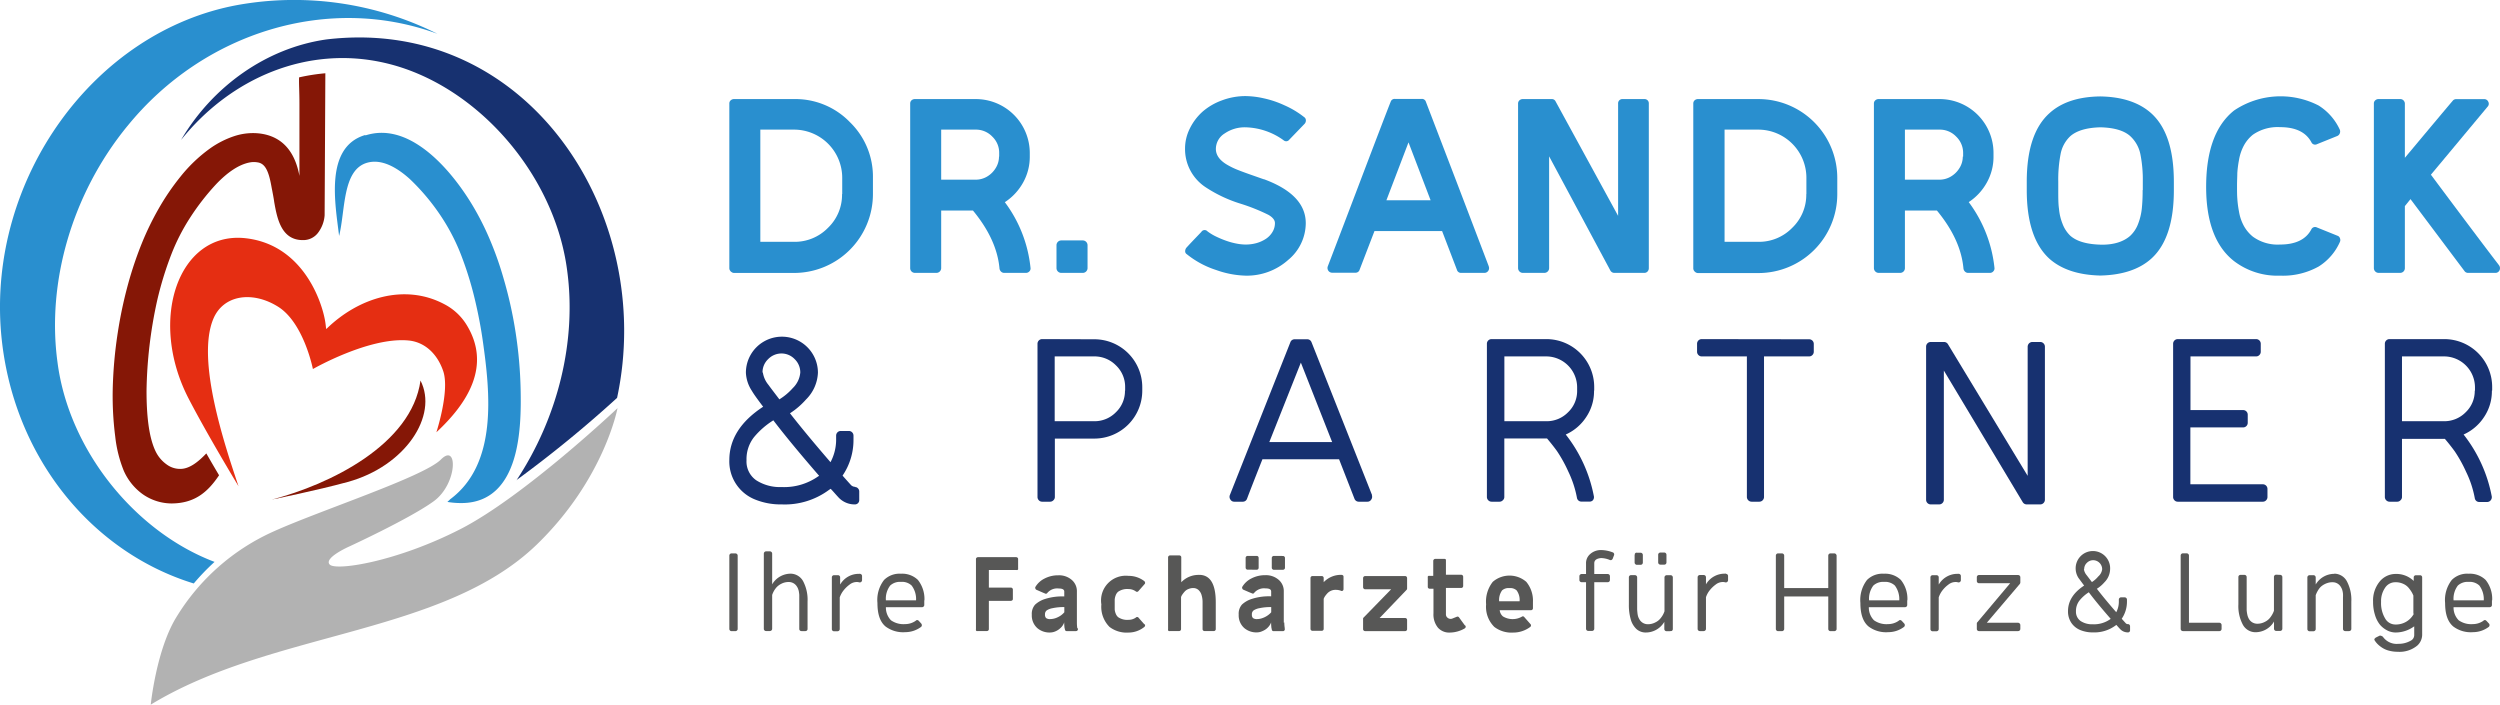
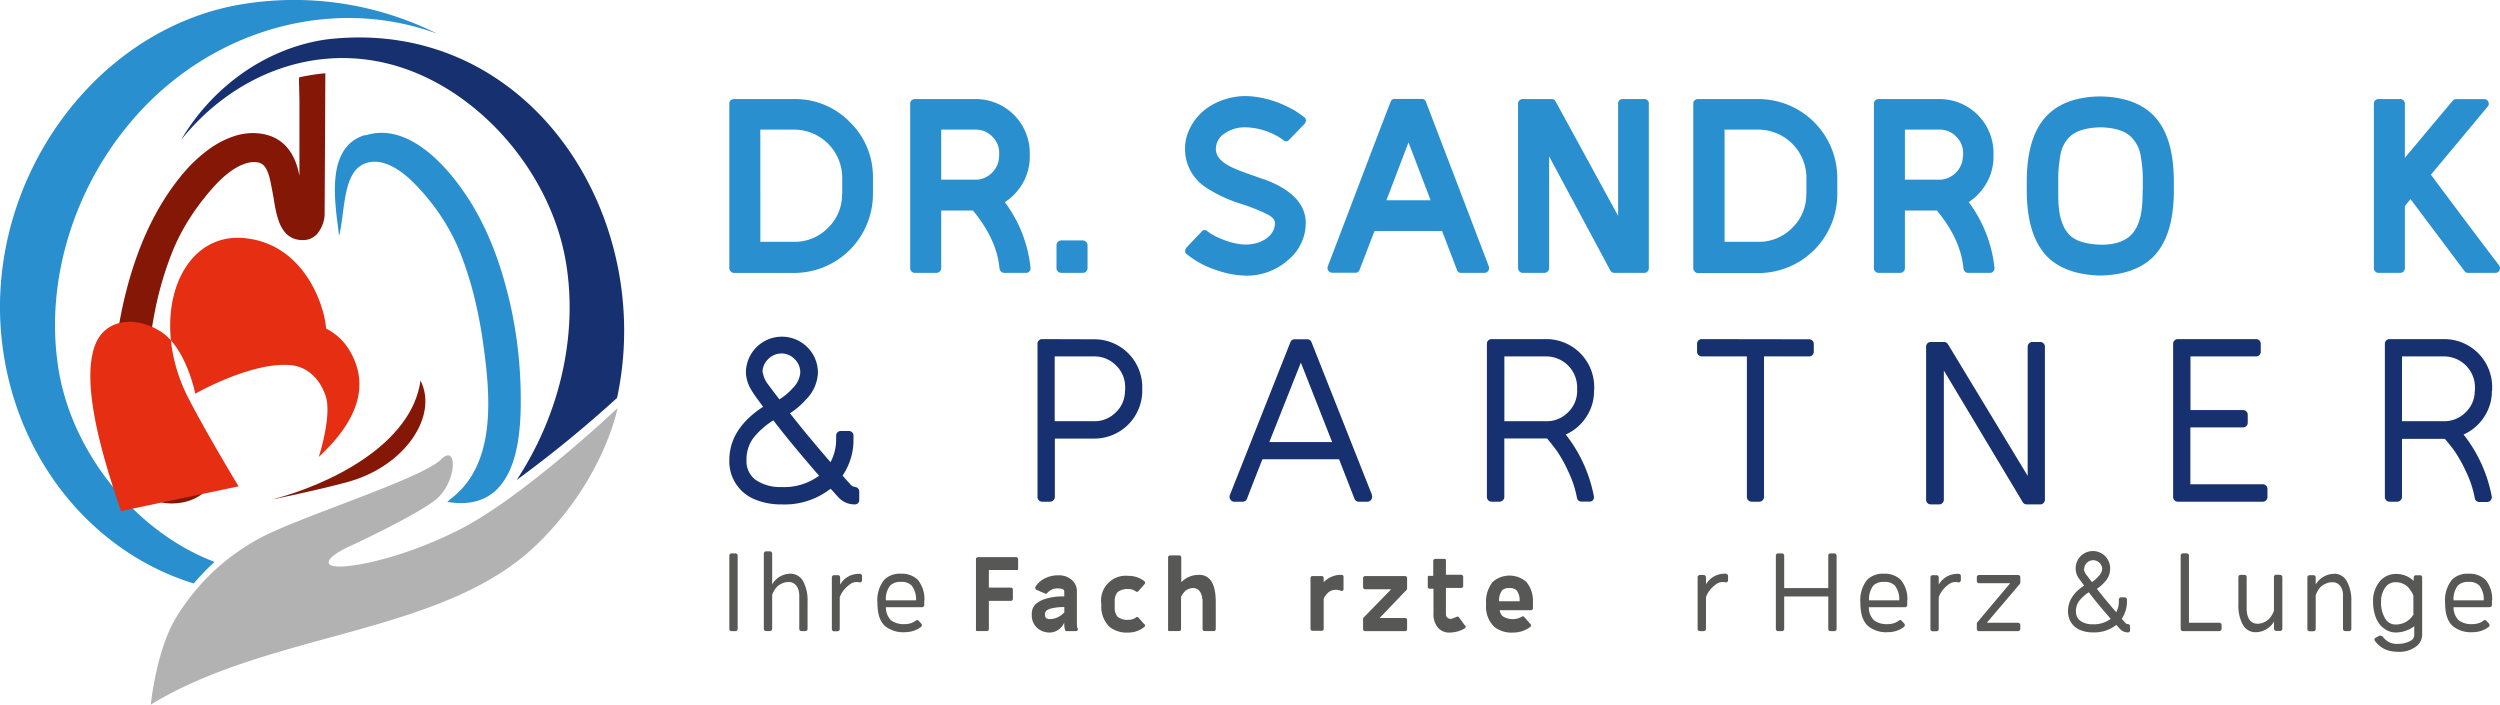
<svg xmlns="http://www.w3.org/2000/svg" viewBox="0 0 443.59 125.03">
  <defs>
    <style>.cls-1,.cls-4{fill:#298fcf;}.cls-2{fill:#575756;}.cls-3{fill:#173170;}.cls-4,.cls-5,.cls-6,.cls-7{fill-rule:evenodd;}.cls-5{fill:#851706;}.cls-6{fill:#b2b2b2;}.cls-7{fill:#e52e12;}</style>
  </defs>
  <g id="Ebene_2" data-name="Ebene 2">
    <g id="Ebene_1-2" data-name="Ebene 1">
      <path class="cls-1" d="M140.91,17.58a13.44,13.44,0,0,1,9.89,4.09,13.46,13.46,0,0,1,4.09,9.89v2.87a14,14,0,0,1-14,14H130.25a.81.81,0,0,1-.27-.05l-.22-.13a.69.69,0,0,1-.17-.17,1,1,0,0,1-.13-.22.87.87,0,0,1-.05-.28V18.37a.72.72,0,0,1,.25-.57.85.85,0,0,1,.59-.22Zm8.53,16.85V31.56A8.55,8.55,0,0,0,140.91,23h-6V42.91h6a8.24,8.24,0,0,0,6-2.48,8.12,8.12,0,0,0,2.5-6Z" />
      <path class="cls-1" d="M178.29,35.87a23.38,23.38,0,0,1,4.56,11.65.72.72,0,0,1-.19.62.81.81,0,0,1-.6.28h-3.87a.78.78,0,0,1-.57-.23.91.91,0,0,1-.27-.52q-.45-5.16-4.71-10.31H167V47.57a.85.85,0,0,1-.84.85h-3.82a.86.86,0,0,1-.6-.25.85.85,0,0,1-.24-.6V18.37a.75.75,0,0,1,.24-.57.87.87,0,0,1,.6-.22h10.76a9.58,9.58,0,0,1,9.62,9.57v.64a9.34,9.34,0,0,1-1.19,4.61,9.86,9.86,0,0,1-3.23,3.47Zm-1-8.08v-.64a3.94,3.94,0,0,0-1.21-2.9A4,4,0,0,0,173.09,23H167v8.88h6.1a3.94,3.94,0,0,0,2.08-.57,4.39,4.39,0,0,0,1.51-1.52,3.82,3.82,0,0,0,.57-2Z" />
      <path class="cls-1" d="M192.12,42.66a.84.84,0,0,1,.6.25.86.86,0,0,1,.25.6v4.06a.86.86,0,0,1-.25.6.84.84,0,0,1-.6.25h-3.81a.85.85,0,0,1-.85-.85V43.51a.85.85,0,0,1,.85-.85Z" />
      <path class="cls-1" d="M224.3,31.81q7.38,2.73,7.39,7.78a8.51,8.51,0,0,1-3.13,6.54A11,11,0,0,1,221,48.91a16.74,16.74,0,0,1-5.21-1,16.19,16.19,0,0,1-5.2-2.8.61.61,0,0,1-.3-.54,1,1,0,0,1,.25-.65c1.09-1.19,2-2.11,2.62-2.77a.68.68,0,0,1,1.09-.1,9.09,9.09,0,0,0,1.69,1,16.71,16.71,0,0,0,1.83.74,12.41,12.41,0,0,0,1.74.45,8.62,8.62,0,0,0,1.49.15,7.17,7.17,0,0,0,2-.27,5.9,5.9,0,0,0,1.66-.77,3.79,3.79,0,0,0,1.14-1.22,3,3,0,0,0,.42-1.56c0-.5-.38-1-1.14-1.44a33.72,33.72,0,0,0-5-2,24.12,24.12,0,0,1-6.19-2.93,8.09,8.09,0,0,1-3.62-6.84,7.94,7.94,0,0,1,.84-3.54,9.84,9.84,0,0,1,2.26-3,10.89,10.89,0,0,1,3.42-2,11.81,11.81,0,0,1,4.24-.77,15.26,15.26,0,0,1,3.14.38,17.6,17.6,0,0,1,3.75,1.26,16,16,0,0,1,3.47,2.08.69.69,0,0,1,.32.55.88.88,0,0,1-.22.64l-2.73,2.83a.68.68,0,0,1-1,.1A12,12,0,0,0,221,22.59a6.29,6.29,0,0,0-3.7,1.09,3.24,3.24,0,0,0-1.56,2.75c0,1.11.7,2.06,2.08,2.85a13.35,13.35,0,0,0,1.86.89c.68.27,1.53.58,2.56.94s1.7.6,2,.7Z" />
      <path class="cls-1" d="M264.16,47.28a.85.85,0,0,1-.1.79.82.82,0,0,1-.7.35h-4.11a.74.74,0,0,1-.74-.55L255.88,41h-12l-2.63,6.84a.74.74,0,0,1-.74.55h-4.12a.82.82,0,0,1-.69-.35.85.85,0,0,1-.1-.79q.94-2.43,5.68-14.9t5.48-14.3a.72.72,0,0,1,.74-.5h4.76a.72.72,0,0,1,.74.5l5.41,14.12q4.75,12.45,5.75,15.08ZM246,35.53h7.84l-3.92-10.27L246,35.53Z" />
      <path class="cls-1" d="M291.77,17.58a.75.75,0,0,1,.79.79v29.2a.87.87,0,0,1-.22.6.76.76,0,0,1-.57.25h-5.3a.81.81,0,0,1-.75-.45L274.87,27.74V47.57a.85.85,0,0,1-.85.85h-3.81a.84.84,0,0,1-.6-.25.86.86,0,0,1-.25-.6V18.37a.76.76,0,0,1,.25-.57.86.86,0,0,1,.6-.22h5.1a.72.72,0,0,1,.7.4l11.1,20.32V18.37a.75.75,0,0,1,.79-.79Z" />
      <path class="cls-1" d="M312,17.58a14,14,0,0,1,14,14v2.87a14,14,0,0,1-14,14H301.29a.76.76,0,0,1-.27-.05,1.26,1.26,0,0,1-.23-.13l-.17-.17a.94.94,0,0,1-.12-.22.66.66,0,0,1-.05-.28V18.37a.75.75,0,0,1,.24-.57.87.87,0,0,1,.6-.22Zm8.52,16.85V31.56A8.55,8.55,0,0,0,312,23h-6V42.91h6a8.23,8.23,0,0,0,6-2.48,8.12,8.12,0,0,0,2.5-6Z" />
      <path class="cls-1" d="M349.33,35.87a23.57,23.57,0,0,1,4.56,11.65.73.73,0,0,1-.2.62.77.77,0,0,1-.59.28h-3.87a.78.78,0,0,1-.57-.23.91.91,0,0,1-.27-.52q-.45-5.16-4.71-10.31H338V47.57a.85.85,0,0,1-.24.6.86.86,0,0,1-.6.25h-3.82a.85.85,0,0,1-.84-.85V18.37a.72.72,0,0,1,.25-.57.83.83,0,0,1,.59-.22h10.76a9.56,9.56,0,0,1,9.62,9.57v.64a9.34,9.34,0,0,1-1.19,4.61,9.83,9.83,0,0,1-3.22,3.47Zm-1-8.08v-.64a4,4,0,0,0-1.22-2.9A4,4,0,0,0,344.12,23H338v8.88h6.1a3.92,3.92,0,0,0,2.08-.57,4.42,4.42,0,0,0,1.52-1.52,3.82,3.82,0,0,0,.57-2Z" />
      <path class="cls-1" d="M385.72,32.25v1.49c0,5.69-1.33,9.73-4,12.15q-3.18,2.86-9,3h-.1q-5.81-.15-9-3c-2.64-2.42-4-6.46-4-12.15V32.25q0-8.52,4-12.14,3.18-2.92,9-3h.1q5.79.11,9,3,4,3.62,4,12.14Zm-5.51,1.49V32.25a23.16,23.16,0,0,0-.44-4.95A6,6,0,0,0,378,24.17q-1.63-1.49-5.3-1.58c-2.45.06-4.23.59-5.36,1.58a5.83,5.83,0,0,0-1.71,3.13,24,24,0,0,0-.42,4.95v1.49c0,1.32,0,2.43.13,3.32a9.41,9.41,0,0,0,.62,2.63,5.7,5.7,0,0,0,1.38,2.13c1.13,1,2.91,1.52,5.36,1.59s4.21-.6,5.3-1.59a5.6,5.6,0,0,0,1.39-2.13,10.63,10.63,0,0,0,.64-2.63,30.6,30.6,0,0,0,.15-3.32Z" />
-       <path class="cls-1" d="M414.72,41.82a.68.68,0,0,1,.47.45.79.79,0,0,1,0,.64,9.81,9.81,0,0,1-3.76,4.37,13,13,0,0,1-6.85,1.63,12.69,12.69,0,0,1-8.18-2.58q-5-3.91-4.95-13.36t4.95-13.36a14.77,14.77,0,0,1,15-.89A9.92,9.92,0,0,1,415.16,23a.87.87,0,0,1,0,.67.81.81,0,0,1-.47.47l-3.57,1.44a.72.72,0,0,1-1-.35q-1.44-2.67-5.56-2.67a7.69,7.69,0,0,0-4.8,1.33,6.34,6.34,0,0,0-1.62,1.94,8.25,8.25,0,0,0-.86,2.55,18.8,18.8,0,0,0-.3,2.31c0,.59-.05,1.34-.05,2.25s0,1.67.05,2.28a18.81,18.81,0,0,0,.3,2.33,8,8,0,0,0,.86,2.53A6.47,6.47,0,0,0,399.75,42a7.46,7.46,0,0,0,4.8,1.39q4.13,0,5.56-2.68a.73.73,0,0,1,1-.35l3.57,1.44Z" />
      <path class="cls-1" d="M443.42,47.08a.85.85,0,0,1,.08.89.79.79,0,0,1-.77.45h-4.81a.77.77,0,0,1-.65-.35l-9.56-12.74-1,1.24v11a.85.85,0,0,1-.24.6.86.86,0,0,1-.6.25h-3.82a.85.85,0,0,1-.84-.85V18.37a.72.72,0,0,1,.25-.57.83.83,0,0,1,.59-.22h3.82a.77.77,0,0,1,.42.1.72.72,0,0,1,.3.3.74.74,0,0,1,.12.39V28q7.05-8.43,8.48-10.11a.77.77,0,0,1,.6-.3h5a.76.76,0,0,1,.72.47.74.74,0,0,1-.12.87L431.33,31q9,12.06,12.09,16.07Z" />
      <path class="cls-2" d="M130.49,98.19a.4.4,0,0,1,.27.11.37.37,0,0,1,.13.29v13a.37.37,0,0,1-.13.29.4.4,0,0,1-.27.11h-.68a.39.39,0,0,1-.28-.11.4.4,0,0,1-.12-.29v-13a.4.4,0,0,1,.12-.29.39.39,0,0,1,.28-.11Z" />
      <path class="cls-2" d="M140.28,101.79a2.56,2.56,0,0,1,2.23,1.35,7.09,7.09,0,0,1,.78,3.61v4.83a.38.38,0,0,1-.4.4h-.67a.42.42,0,0,1-.29-.11.39.39,0,0,1-.11-.29v-5.46c0-.14,0-.33,0-.56a4.47,4.47,0,0,0-.07-.55c0-.13-.06-.28-.11-.44a1.71,1.71,0,0,0-.2-.43,1.68,1.68,0,0,0-1.44-.87,2.8,2.8,0,0,0-1.38.32,2.84,2.84,0,0,0-1,.82,3.91,3.91,0,0,0-.61,1.16v6a.41.41,0,0,1-.13.29.45.45,0,0,1-.28.11h-.67a.39.39,0,0,1-.28-.11.4.4,0,0,1-.12-.29V98.23a.41.41,0,0,1,.4-.4h.67a.38.38,0,0,1,.29.12.36.36,0,0,1,.12.28v5.46l.1-.17a3.83,3.83,0,0,1,3.21-1.73Z" />
      <path class="cls-2" d="M152.6,101.82a.39.39,0,0,1,.25.12.38.38,0,0,1,.11.28v.71a.41.41,0,0,1-.16.33.4.4,0,0,1-.35.07,1.34,1.34,0,0,0-.4-.06,2.06,2.06,0,0,0-1.32.47,5.54,5.54,0,0,0-1.09,1.07A4.15,4.15,0,0,0,149,106v5.61a.4.4,0,0,1-.12.29.45.45,0,0,1-.28.11H148a.38.38,0,0,1-.4-.4v-9.15a.38.38,0,0,1,.4-.4h.67a.38.38,0,0,1,.4.4v1.26a1.27,1.27,0,0,1,.11-.17,3.8,3.8,0,0,1,3.2-1.73,1,1,0,0,1,.26,0Z" />
      <path class="cls-2" d="M164,106.52h0v.82a.37.37,0,0,1-.13.29.4.4,0,0,1-.27.11h-6.41a3.24,3.24,0,0,0,.9,2.32,3.86,3.86,0,0,0,2.51.68,3.29,3.29,0,0,0,1.88-.59.34.34,0,0,1,.53,0c.08.08.24.25.46.5a.48.48,0,0,1,.1.31.39.39,0,0,1-.16.29,4.7,4.7,0,0,1-2.81.92,5.18,5.18,0,0,1-3.46-1c-1-.83-1.45-2.22-1.45-4.18v0a5.78,5.78,0,0,1,1.18-4.09,3.89,3.89,0,0,1,3-1.1,4,4,0,0,1,3,1.1,5.46,5.46,0,0,1,1.16,3.63Zm-6.81,0h5.35a3.94,3.94,0,0,0-.78-2.62,2.45,2.45,0,0,0-1.9-.65,2.51,2.51,0,0,0-1.91.65,3.84,3.84,0,0,0-.76,2.62Z" />
-       <path class="cls-2" d="M286.16,98a.45.45,0,0,1,.22.21.39.39,0,0,1,0,.32l-.23.61a.5.5,0,0,1-.21.22.35.35,0,0,1-.3,0,4.28,4.28,0,0,0-1.54-.34c-.81.07-1.22.38-1.22.93v1.9h2.38a.4.4,0,0,1,.29.12.39.39,0,0,1,.11.28v.65a.42.42,0,0,1-.11.29.39.39,0,0,1-.29.11h-2.38v8.25a.4.4,0,0,1-.12.29.41.41,0,0,1-.28.11h-.66a.41.41,0,0,1-.28-.11.4.4,0,0,1-.12-.29v-8.25h-.78a.37.37,0,0,1-.28-.11.38.38,0,0,1-.12-.29v-.65a.36.36,0,0,1,.12-.28.38.38,0,0,1,.28-.12h.78V100a2.11,2.11,0,0,1,.7-1.66A2.85,2.85,0,0,1,284,97.6a5.86,5.86,0,0,1,2.18.42Z" />
-       <path class="cls-2" d="M296.39,112h-.68a.41.41,0,0,1-.28-.11.4.4,0,0,1-.12-.29v-1.26l-.1.16a3.81,3.81,0,0,1-3.21,1.73,2.44,2.44,0,0,1-1.65-.63,3.72,3.72,0,0,1-1-1.71,9.11,9.11,0,0,1-.33-2.61v-4.83a.38.38,0,0,1,.4-.4h.67a.45.45,0,0,1,.28.11.4.4,0,0,1,.12.29v5.62a6.09,6.09,0,0,0,.05.65,3.68,3.68,0,0,0,.12.67,2.54,2.54,0,0,0,.23.5,1.7,1.7,0,0,0,1.44.87,2.8,2.8,0,0,0,1.38-.32,2.6,2.6,0,0,0,1-.82,3.74,3.74,0,0,0,.63-1.16v-6a.4.4,0,0,1,.12-.29.41.41,0,0,1,.28-.11h.68a.39.39,0,0,1,.28.11.4.4,0,0,1,.12.29v9.15a.46.46,0,0,1-.05.2.54.54,0,0,1-.15.15.46.46,0,0,1-.2,0Zm-6.31-13.56a.29.29,0,0,1,0-.16.25.25,0,0,1,.08-.12.38.38,0,0,1,.13-.09.4.4,0,0,1,.15,0h.66a.41.41,0,0,1,.4.4v1.35a.4.4,0,0,1-.12.29.39.39,0,0,1-.28.11h-.66a.35.35,0,0,1-.28-.13.37.37,0,0,1-.12-.27V98.42Zm4.14,0a.39.39,0,0,1,.11-.28.4.4,0,0,1,.29-.12h.67a.38.38,0,0,1,.29.12.39.39,0,0,1,.11.28v1.35a.44.44,0,0,1-.11.29.42.42,0,0,1-.29.11h-.67a.45.45,0,0,1-.28-.11.4.4,0,0,1-.12-.29V98.42Z" />
      <path class="cls-2" d="M306.26,101.82a.42.42,0,0,1,.26.12.37.37,0,0,1,.1.28v.71a.4.4,0,0,1-.5.4,1.34,1.34,0,0,0-.4-.06,2.06,2.06,0,0,0-1.32.47,5.54,5.54,0,0,0-1.09,1.07,3.91,3.91,0,0,0-.61,1.16v5.61a.37.37,0,0,1-.13.29.4.4,0,0,1-.27.11h-.68a.41.41,0,0,1-.28-.11.4.4,0,0,1-.12-.29v-9.15a.4.4,0,0,1,.12-.29.41.41,0,0,1,.28-.11h.68a.39.39,0,0,1,.28.11.4.4,0,0,1,.12.29v1.26a1.53,1.53,0,0,1,.1-.17,3.83,3.83,0,0,1,3.21-1.73.9.9,0,0,1,.25,0Z" />
      <path class="cls-2" d="M325.46,98.19a.39.39,0,0,1,.28.11.47.47,0,0,1,.14.29v13a.37.37,0,0,1-.13.29.44.44,0,0,1-.29.11h-.66a.41.41,0,0,1-.28-.11.4.4,0,0,1-.12-.29v-5.76h-7.82v5.76a.37.37,0,0,1-.13.29.4.4,0,0,1-.27.11h-.68a.41.41,0,0,1-.28-.11.4.4,0,0,1-.12-.29v-13a.4.4,0,0,1,.12-.29.41.41,0,0,1,.28-.11h.68a.4.4,0,0,1,.27.11.37.37,0,0,1,.13.29v5.76h7.82V98.59a.4.4,0,0,1,.12-.29.41.41,0,0,1,.28-.11Z" />
      <path class="cls-2" d="M338.41,106.52h0v.82a.4.4,0,0,1-.12.29.45.45,0,0,1-.28.11h-6.41a3.2,3.2,0,0,0,.91,2.32,3.84,3.84,0,0,0,2.51.68,3.26,3.26,0,0,0,1.87-.59.34.34,0,0,1,.53,0c.09.08.24.25.47.5a.42.42,0,0,1,.09.31.39.39,0,0,1-.16.29,4.67,4.67,0,0,1-2.8.92,5.14,5.14,0,0,1-3.46-1c-1-.83-1.46-2.22-1.46-4.18v0a5.83,5.83,0,0,1,1.18-4.09,3.89,3.89,0,0,1,3-1.1,4,4,0,0,1,3,1.1,5.36,5.36,0,0,1,1.16,3.63Zm-6.81,0H337a4.05,4.05,0,0,0-.78-2.62,2.48,2.48,0,0,0-1.9-.65,2.55,2.55,0,0,0-1.92.65,3.89,3.89,0,0,0-.76,2.62Z" />
      <path class="cls-2" d="M347.57,101.82a.39.39,0,0,1,.25.12.38.38,0,0,1,.11.28v.71a.41.41,0,0,1-.16.33.4.4,0,0,1-.35.07,1.34,1.34,0,0,0-.4-.06,2.06,2.06,0,0,0-1.32.47,5.22,5.22,0,0,0-1.08,1.07A4.18,4.18,0,0,0,344,106v5.61a.4.4,0,0,1-.12.29.45.45,0,0,1-.28.11h-.67a.38.38,0,0,1-.4-.4v-9.15a.38.38,0,0,1,.4-.4h.67a.42.42,0,0,1,.29.11.39.39,0,0,1,.11.29v1.26a1.27,1.27,0,0,1,.11-.17,3.82,3.82,0,0,1,3.21-1.73,1,1,0,0,1,.25,0Z" />
      <path class="cls-2" d="M358.48,103.33a.49.49,0,0,1-.09.28l-5.86,6.89h5.55a.39.39,0,0,1,.28.13.41.41,0,0,1,.12.28v.67a.4.4,0,0,1-.12.29.41.41,0,0,1-.28.11h-6.92a.38.38,0,0,1-.4-.4v-.93a.33.33,0,0,1,.1-.25l5.82-6.92h-5.52a.38.38,0,0,1-.4-.4v-.65a.38.38,0,0,1,.4-.4h6.92a.41.41,0,0,1,.28.11.4.4,0,0,1,.12.29v.9Z" />
      <path class="cls-2" d="M377.59,110.74a.34.34,0,0,1,.25.11.4.4,0,0,1,.11.27v.73a.36.36,0,0,1-.11.26.33.33,0,0,1-.25.1,1.86,1.86,0,0,1-1.44-.63c-.21-.22-.42-.46-.63-.7l-.13.09a6.28,6.28,0,0,1-4,1.24,5.73,5.73,0,0,1-2.26-.41,3.55,3.55,0,0,1-1.59-1.27,3.6,3.6,0,0,1-.6-2.09q0-2.66,2.86-4.54c-.47-.63-.8-1.08-1-1.35a3.09,3.09,0,0,1-.5-1.54,3.06,3.06,0,1,1,6.11,0,3.38,3.38,0,0,1-1,2.3,6,6,0,0,1-1.35,1.16c.87,1.13,2,2.51,3.44,4.16a4,4,0,0,0,.46-1.9v-.34a.36.36,0,0,1,.12-.28.38.38,0,0,1,.28-.12H377a.41.41,0,0,1,.4.4v.34a5.4,5.4,0,0,1-.93,3.06l.72.8a.49.49,0,0,0,.36.15ZM369.76,101a2.13,2.13,0,0,0,.49,1.06l.93,1.22a4.86,4.86,0,0,0,1.13-1A2,2,0,0,0,373,101a1.61,1.61,0,0,0-1.58-1.6,1.55,1.55,0,0,0-1.13.47,1.5,1.5,0,0,0-.48,1.13Zm4.75,8.8h0s0,0,0,0q-2.49-2.85-3.88-4.71a6.89,6.89,0,0,0-1.64,1.45,3,3,0,0,0-.64,1.94,2,2,0,0,0,.84,1.72,3.68,3.68,0,0,0,2.14.57,5,5,0,0,0,3.14-.93Z" />
      <path class="cls-2" d="M393.79,110.5a.36.36,0,0,1,.28.12.38.38,0,0,1,.12.29v.67a.4.4,0,0,1-.12.29.36.36,0,0,1-.26.11h-6.48a.41.41,0,0,1-.28-.11.4.4,0,0,1-.12-.29v-13a.4.4,0,0,1,.12-.29.41.41,0,0,1,.28-.11H388a.4.4,0,0,1,.27.11.37.37,0,0,1,.13.29V110.5Z" />
      <path class="cls-2" d="M404.57,102a.39.39,0,0,1,.28.11.4.4,0,0,1,.12.29v9.15a.4.4,0,0,1-.12.29.39.39,0,0,1-.28.11h-.68a.41.41,0,0,1-.28-.11.4.4,0,0,1-.12-.29v-1.26a.49.49,0,0,0-.1.16,3.81,3.81,0,0,1-3.21,1.73,2.55,2.55,0,0,1-2.23-1.36,7,7,0,0,1-.78-3.59v-4.83a.39.39,0,0,1,.11-.29.42.42,0,0,1,.29-.11h.67a.45.45,0,0,1,.28.11.4.4,0,0,1,.12.29v4.83c0,.46,0,.81,0,1a5.41,5.41,0,0,0,.11.8,2.58,2.58,0,0,0,.28.77,1.69,1.69,0,0,0,1.44.87,2.8,2.8,0,0,0,1.38-.32,2.6,2.6,0,0,0,1-.82,4.21,4.21,0,0,0,.63-1.16v-6a.4.4,0,0,1,.12-.29.41.41,0,0,1,.28-.11Z" />
      <path class="cls-2" d="M414.19,101.79a2.56,2.56,0,0,1,2.23,1.35,7,7,0,0,1,.79,3.61v4.83a.4.4,0,0,1-.12.29.42.42,0,0,1-.29.11h-.67a.39.39,0,0,1-.28-.11.4.4,0,0,1-.12-.29V106a5.6,5.6,0,0,0,0-.65,3.46,3.46,0,0,0-.13-.67,2.07,2.07,0,0,0-.23-.5,1.67,1.67,0,0,0-1.44-.87,2.76,2.76,0,0,0-1,.15,3.3,3.3,0,0,0-.84.42,2.47,2.47,0,0,0-.59.57,4.75,4.75,0,0,0-.61,1.16v6a.37.37,0,0,1-.13.29.4.4,0,0,1-.27.11h-.68a.41.41,0,0,1-.28-.11.4.4,0,0,1-.12-.29v-9.15a.4.4,0,0,1,.12-.29.41.41,0,0,1,.28-.11h.68a.39.39,0,0,1,.28.11.4.4,0,0,1,.12.29v1.26a.66.66,0,0,1,.1-.17,3.83,3.83,0,0,1,3.21-1.73Z" />
      <path class="cls-2" d="M429.38,102.07a.39.39,0,0,1,.29.1.41.41,0,0,1,.11.3v10.19a2.62,2.62,0,0,1-.87,1.89,4.93,4.93,0,0,1-3.45,1.1,6.1,6.1,0,0,1-1.58-.2,4.09,4.09,0,0,1-1.21-.53,4.94,4.94,0,0,1-.78-.62,3.94,3.94,0,0,1-.5-.61.44.44,0,0,1-.09-.32l.23-.23.64-.32q.22-.12.63.15a3,3,0,0,0,2.74,1.27,4.34,4.34,0,0,0,2.19-.55,1.11,1.11,0,0,0,.64-1v-1.56a5.65,5.65,0,0,1-3.29,1.1,3.32,3.32,0,0,1-1.5-.37,4.23,4.23,0,0,1-1.28-1,5.08,5.08,0,0,1-.89-1.74,7.58,7.58,0,0,1-.34-2.35,5.31,5.31,0,0,1,1.12-3.52,3.66,3.66,0,0,1,2.8-1.41,4.43,4.43,0,0,1,3.29,1.24v-.61a.38.38,0,0,1,.12-.3.39.39,0,0,1,.28-.1Zm-1.1,6.83h-.06v-3.22a4.62,4.62,0,0,0-.29-.6,6.27,6.27,0,0,0-.54-.76,2.61,2.61,0,0,0-1-.74,3.17,3.17,0,0,0-1.39-.27,2.15,2.15,0,0,0-1.81,1,4.14,4.14,0,0,0-.7,2.49,5.28,5.28,0,0,0,.71,2.92,2.08,2.08,0,0,0,1.8,1.09,3.6,3.6,0,0,0,3.29-1.88Z" />
      <path class="cls-2" d="M442.16,106.52h0v.82a.4.4,0,0,1-.12.29.45.45,0,0,1-.28.11h-6.41a3.2,3.2,0,0,0,.91,2.32,3.84,3.84,0,0,0,2.51.68,3.26,3.26,0,0,0,1.87-.59.34.34,0,0,1,.53,0c.09.08.24.25.47.5a.42.42,0,0,1,.09.31.39.39,0,0,1-.16.29,4.67,4.67,0,0,1-2.8.92,5.14,5.14,0,0,1-3.46-1c-1-.83-1.46-2.22-1.46-4.18v0a5.78,5.78,0,0,1,1.19-4.09,3.86,3.86,0,0,1,3-1.1,4,4,0,0,1,3,1.1,5.36,5.36,0,0,1,1.16,3.63Zm-6.81,0h5.36a4.05,4.05,0,0,0-.78-2.62,2.48,2.48,0,0,0-1.9-.65,2.55,2.55,0,0,0-1.92.65,3.89,3.89,0,0,0-.76,2.62Z" />
      <path class="cls-2" d="M180.3,98.86a.39.39,0,0,1,.25.1.3.3,0,0,1,.1.24v1.65a.32.32,0,0,1,0,.16.3.3,0,0,1-.12.13.41.41,0,0,1-.19,0h-4.88v3.12h3.91a.36.36,0,0,1,.25.11.33.33,0,0,1,.1.25v1.65a.3.3,0,0,1-.1.24.39.39,0,0,1-.25.1h-3.91v5a.35.35,0,0,1-.1.26.35.35,0,0,1-.25.1h-1.63a.41.41,0,0,1-.19,0,.25.25,0,0,1-.12-.13.38.38,0,0,1,0-.19V99.2a.3.3,0,0,1,.11-.24.37.37,0,0,1,.25-.1Z" />
      <path class="cls-2" d="M191.25,111.43s0,.07,0,.15a.27.27,0,0,1-.06.27.32.32,0,0,1-.27.13h-1.63a.3.3,0,0,1-.33-.29,1.65,1.65,0,0,0-.07-.26,8,8,0,0,1-.06-1v0a2.34,2.34,0,0,1-.66,1,2.91,2.91,0,0,1-.94.61,2.47,2.47,0,0,1-.91.19,3.31,3.31,0,0,1-2.24-.76,3,3,0,0,1-1-2.4,2.45,2.45,0,0,1,.58-1.78,4.6,4.6,0,0,1,1.74-1,10,10,0,0,1,3.44-.46v-.86c0-.37-.33-.55-1-.55a2.29,2.29,0,0,0-2,.78.3.3,0,0,1-.43.1c-.21-.08-.71-.3-1.51-.65a.32.32,0,0,1-.18-.21.32.32,0,0,1,0-.3,3.88,3.88,0,0,1,1.63-1.49,5.14,5.14,0,0,1,2.42-.57,3.43,3.43,0,0,1,2.38.8,2.62,2.62,0,0,1,.93,2.09v5.54a6.4,6.4,0,0,0,.08,1Zm-2.4-2.78v-.93a9.05,9.05,0,0,0-2.07.19,2.9,2.9,0,0,0-1,.36.83.83,0,0,0-.36.76.84.84,0,0,0,.19.63,1.13,1.13,0,0,0,.72.19,3.15,3.15,0,0,0,1.35-.33,3.38,3.38,0,0,0,1.16-.87Z" />
      <path class="cls-2" d="M203.1,110.74a.29.29,0,0,1,.08.25.41.41,0,0,1-.13.25,4.49,4.49,0,0,1-2.8,1,5,5,0,0,1-3.38-1,5.06,5.06,0,0,1-1.45-4v0a4.39,4.39,0,0,1,4.83-5.06,4.54,4.54,0,0,1,2.8.94.46.46,0,0,1,.13.26.29.29,0,0,1-.08.25l-1.1,1.25a.32.32,0,0,1-.46.06,2.21,2.21,0,0,0-1.29-.42,2.84,2.84,0,0,0-1.86.48,1.55,1.55,0,0,0-.42.62,2.74,2.74,0,0,0-.18.74c0,.23,0,.54,0,.92v0c0,.35,0,.64,0,.88a2.53,2.53,0,0,0,.18.72,1.55,1.55,0,0,0,.42.62,2.84,2.84,0,0,0,1.86.48,2.26,2.26,0,0,0,1.29-.4.31.31,0,0,1,.46,0c.22.26.59.67,1.1,1.25Z" />
      <path class="cls-2" d="M212.77,102c2,0,2.95,1.68,2.95,4.87v4.74a.35.35,0,0,1-.1.26.3.3,0,0,1-.24.1h-1.64a.34.34,0,0,1-.36-.36v-4.74a4.28,4.28,0,0,0-.18-1.29,1.94,1.94,0,0,0-.55-.9,1.39,1.39,0,0,0-.87-.34,2.19,2.19,0,0,0-.9.17,1.74,1.74,0,0,0-.68.46,6,6,0,0,0-.41.52,1.91,1.91,0,0,0-.23.45v5.67a.34.34,0,0,1-.36.36h-1.62a.38.38,0,0,1-.19,0,.27.27,0,0,1-.13-.13.38.38,0,0,1,0-.19V98.88a.36.36,0,0,1,.36-.33h1.62a.35.35,0,0,1,.26.1.32.32,0,0,1,.1.23v4.43a4.23,4.23,0,0,1,3.21-1.3Z" />
-       <path class="cls-2" d="M221.36,101.08a.3.3,0,0,1-.24-.11.37.37,0,0,1-.1-.25V99a.37.37,0,0,1,.1-.25.3.3,0,0,1,.24-.11H223a.32.32,0,0,1,.24.11.37.37,0,0,1,.09.25v1.73a.37.37,0,0,1-.09.25.32.32,0,0,1-.24.11Zm6.52,9.36a6.4,6.4,0,0,0,.08,1s0,0,0,.08a.23.23,0,0,1,0,.07.27.27,0,0,1-.06.27.32.32,0,0,1-.27.13H226a.31.31,0,0,1-.34-.29,1.11,1.11,0,0,0-.06-.26,8.35,8.35,0,0,1-.06-1v0a2.26,2.26,0,0,1-.46.77,2.66,2.66,0,0,1-.66.56,3.84,3.84,0,0,1-.72.33,2.4,2.4,0,0,1-.67.11,3.31,3.31,0,0,1-2.24-.76,3,3,0,0,1-1-2.4,2.45,2.45,0,0,1,.58-1.78,4.6,4.6,0,0,1,1.74-1,10,10,0,0,1,3.44-.46v-.86c0-.37-.33-.55-1-.55a2.29,2.29,0,0,0-2,.78.28.28,0,0,1-.4.1c-.23-.08-.74-.3-1.54-.65a.32.32,0,0,1-.18-.21.32.32,0,0,1,0-.3,3.88,3.88,0,0,1,1.63-1.49,5.14,5.14,0,0,1,2.42-.57,3.43,3.43,0,0,1,2.38.8,2.62,2.62,0,0,1,.93,2.09v5.54Zm-2.32-1.79v-.93a9.05,9.05,0,0,0-2.07.19,2.9,2.9,0,0,0-1,.36.83.83,0,0,0-.36.76.84.84,0,0,0,.19.63,1.13,1.13,0,0,0,.72.19,2.81,2.81,0,0,0,.88-.15,3.81,3.81,0,0,0,.89-.42,3.47,3.47,0,0,0,.74-.63Zm2.09-10a.36.36,0,0,1,.25.11.33.33,0,0,1,.1.25v1.73a.33.33,0,0,1-.1.25.36.36,0,0,1-.25.11H226a.33.33,0,0,1-.23-.11.34.34,0,0,1-.11-.25V99a.34.34,0,0,1,.11-.25.33.33,0,0,1,.23-.11Z" />
      <path class="cls-2" d="M238.08,102a.49.49,0,0,1,.22.1.29.29,0,0,1,.09.21v2.22a.34.34,0,0,1-.15.29.29.29,0,0,1-.31,0,2.67,2.67,0,0,0-.85-.16,2,2,0,0,0-1.57.63,6.09,6.09,0,0,0-.41.51,2.2,2.2,0,0,0-.23.46v5.31a.35.35,0,0,1-.1.26.37.37,0,0,1-.26.1h-1.62a.33.33,0,0,1-.25-.1.33.33,0,0,1-.11-.26v-9a.33.33,0,0,1,.11-.26.33.33,0,0,1,.25-.1h1.62a.37.37,0,0,1,.26.1.35.35,0,0,1,.1.26v.73a4.23,4.23,0,0,1,3.21-1.3Z" />
      <path class="cls-2" d="M249.67,104.41a.37.37,0,0,1-.09.25l-4.79,5h4.54a.3.3,0,0,1,.24.1.33.33,0,0,1,.1.24v1.64a.37.37,0,0,1-.1.24.3.3,0,0,1-.24.1h-7.11a.33.33,0,0,1-.25-.1.34.34,0,0,1-.11-.24v-1.85a.27.27,0,0,1,.11-.23l4.87-5h-4.62a.38.38,0,0,1-.36-.36v-1.62a.36.36,0,0,1,.11-.26.33.33,0,0,1,.25-.1h7.11a.3.3,0,0,1,.24.1.4.4,0,0,1,.1.26v1.83Z" />
      <path class="cls-2" d="M260,111a.32.32,0,0,1,.06.27.39.39,0,0,1-.16.23,5.36,5.36,0,0,1-2.66.74,2.66,2.66,0,0,1-2.09-.86,3.69,3.69,0,0,1-.8-2.55v-4.37h-.65a.39.39,0,0,1-.26-.09.33.33,0,0,1-.1-.25v-1.64a.35.35,0,0,1,0-.17.27.27,0,0,1,.13-.13.38.38,0,0,1,.19,0h.65V99.52a.34.34,0,0,1,.11-.25.41.41,0,0,1,.23-.11h1.66a.53.53,0,0,1,.19.06v0h0l0,0v0h0v0a.34.34,0,0,1,.06.15h0v2.61h2.72a.36.36,0,0,1,.34.34v1.64a.35.35,0,0,1-.1.26.3.3,0,0,1-.24.1h-2.72V109a.75.75,0,0,0,.36.66.8.8,0,0,0,.76.1l.45-.18.35-.14a.32.32,0,0,1,.42.13l1,1.37Z" />
      <path class="cls-2" d="M272,106.69v1.22a.37.37,0,0,1-.09.25.34.34,0,0,1-.24.11h-5.57a1.7,1.7,0,0,0,.57,1.1,3.33,3.33,0,0,0,3.35.06.3.3,0,0,1,.44.06l1.1,1.25a.29.29,0,0,1,.09.25.33.33,0,0,1-.13.25,5,5,0,0,1-3,1,5,5,0,0,1-3.37-1,5,5,0,0,1-1.46-4v0a5.66,5.66,0,0,1,1.18-4,4.54,4.54,0,0,1,5.95,0,5.25,5.25,0,0,1,1.18,3.57Zm-6,0h3.63a2.85,2.85,0,0,0-.53-1.94,1.69,1.69,0,0,0-1.28-.4,1.72,1.72,0,0,0-1.29.4,2.9,2.9,0,0,0-.53,1.94Z" />
      <path class="cls-3" d="M151.71,86.42a.69.69,0,0,1,.53.24.77.77,0,0,1,.22.55v1.54a.75.75,0,0,1-.75.75,3.89,3.89,0,0,1-3-1.32c-.44-.47-.88-1-1.32-1.45l-.26.17a13.18,13.18,0,0,1-8.42,2.6,12.06,12.06,0,0,1-4.71-.86,7.26,7.26,0,0,1-4.59-7q0-5.55,6-9.47c-1-1.32-1.68-2.26-2-2.82a6.35,6.35,0,0,1-1.06-3.22,6.39,6.39,0,1,1,12.78,0A7.1,7.1,0,0,1,143,70.9a13.62,13.62,0,0,1-2.83,2.43q2.75,3.53,7.19,8.68a8.5,8.5,0,0,0,1-4v-.7a.83.83,0,0,1,.24-.6.81.81,0,0,1,.6-.24h1.41a.81.81,0,0,1,.59.24.83.83,0,0,1,.24.6V78a11.21,11.21,0,0,1-1.94,6.39q.61.7,1.5,1.68a1.06,1.06,0,0,0,.75.31ZM135.36,66.1a4.5,4.5,0,0,0,1,2.2c.23.33.88,1.18,1.93,2.56a10.71,10.71,0,0,0,2.38-2A4.36,4.36,0,0,0,142,66.1a3.27,3.27,0,0,0-1-2.38,3.23,3.23,0,0,0-2.34-1,3.29,3.29,0,0,0-2.36,1,3.21,3.21,0,0,0-1,2.38Zm9.92,18.38,0,0s.05,0,.05-.07q-5.2-6-8.11-9.83a14.25,14.25,0,0,0-3.44,3,6.29,6.29,0,0,0-1.32,4.06,4.06,4.06,0,0,0,1.74,3.59,7.78,7.78,0,0,0,4.47,1.19,10.49,10.49,0,0,0,6.57-1.94Z" />
      <path class="cls-3" d="M194.17,60.2a8.5,8.5,0,0,1,8.51,8.5v.62a8.5,8.5,0,0,1-8.51,8.5h-7V88.18a.79.79,0,0,1-.26.59.82.82,0,0,1-.58.25h-1.41a.78.78,0,0,1-.59-.25.81.81,0,0,1-.24-.59V61a.82.82,0,0,1,.83-.83Zm5.47,9.12V68.7A5.25,5.25,0,0,0,198,64.82a5.32,5.32,0,0,0-3.86-1.58h-7v11.5h7A5.29,5.29,0,0,0,198,73.15a5.19,5.19,0,0,0,1.61-3.83Z" />
      <path class="cls-3" d="M243.42,87.87a.85.85,0,0,1-.11.77.77.77,0,0,1-.68.38h-1.5a.81.81,0,0,1-.8-.53l-2.73-7H224q-2.07,5.23-2.73,7a.79.79,0,0,1-.79.53H219a.77.77,0,0,1-.68-.38.85.85,0,0,1-.11-.77q3.17-8,10.75-27.15a.79.79,0,0,1,.79-.52h2.16a.8.8,0,0,1,.8.52q3.62,9.14,10.75,27.15Zm-18.2-9.43h11.15l-5.55-14.1-5.6,14.1Z" />
      <path class="cls-3" d="M282.84,69.32A8.22,8.22,0,0,1,281.45,74a8.45,8.45,0,0,1-3.63,3.1,25.37,25.37,0,0,1,5,11,.87.87,0,0,1-.2.68A.79.79,0,0,1,282,89h-1.41a.79.79,0,0,1-.53-.2.84.84,0,0,1-.26-.51,18.5,18.5,0,0,0-1.54-4.65,24.38,24.38,0,0,0-2-3.61c-.59-.81-1.18-1.55-1.76-2.23h-7.58V88.18a.76.76,0,0,1-.27.59.8.8,0,0,1-.57.25h-1.41a.84.84,0,0,1-.84-.84V61a.81.81,0,0,1,.24-.59.83.83,0,0,1,.6-.24h9.69a8.5,8.5,0,0,1,8.51,8.5v.62Zm-3,0V68.7a5.5,5.5,0,0,0-5.47-5.46h-7.44v11.5h7.44a5.29,5.29,0,0,0,3.86-1.59,5.19,5.19,0,0,0,1.61-3.83Z" />
      <path class="cls-3" d="M321,60.2a.82.82,0,0,1,.83.83V62.4a.81.81,0,0,1-.24.59.78.78,0,0,1-.59.25h-8V88.18a.84.84,0,0,1-.84.84H310.8a.85.85,0,0,1-.84-.84V63.24h-8a.79.79,0,0,1-.6-.25.81.81,0,0,1-.24-.59V61a.82.82,0,0,1,.84-.83Z" />
      <path class="cls-3" d="M362,60.68a.81.81,0,0,1,.59.24.82.82,0,0,1,.25.6V88.66a.82.82,0,0,1-.25.6.81.81,0,0,1-.59.24h-2.38a.82.82,0,0,1-.71-.39l-14-23.36V88.66a.82.82,0,0,1-.25.6.81.81,0,0,1-.59.24H342.6a.82.82,0,0,1-.84-.84V61.52a.82.82,0,0,1,.84-.84h2.33a.81.81,0,0,1,.71.4l14.14,23.35V61.52a.88.88,0,0,1,.07-.33.85.85,0,0,1,.18-.27.78.78,0,0,1,.26-.17.72.72,0,0,1,.33-.07Z" />
      <path class="cls-3" d="M401.5,85.93a.81.81,0,0,1,.59.24.83.83,0,0,1,.24.6v1.41a.81.81,0,0,1-.24.59.78.78,0,0,1-.59.25H386.42a.78.78,0,0,1-.59-.25.81.81,0,0,1-.24-.59V61a.82.82,0,0,1,.83-.83h13.89a.82.82,0,0,1,.83.83V62.4a.81.81,0,0,1-.24.59.78.78,0,0,1-.59.25H388.67v9.52H398a.82.82,0,0,1,.83.83V75a.82.82,0,0,1-.83.84h-9.35V85.93Z" />
      <path class="cls-3" d="M442.15,69.32A8.22,8.22,0,0,1,440.76,74a8.45,8.45,0,0,1-3.63,3.1,25.37,25.37,0,0,1,5,11,.87.87,0,0,1-.2.68.79.79,0,0,1-.64.29H439.9a.79.79,0,0,1-.53-.2.84.84,0,0,1-.26-.51,18.1,18.1,0,0,0-1.54-4.65,24.38,24.38,0,0,0-2-3.61c-.59-.81-1.18-1.55-1.76-2.23H426.2V88.18a.76.76,0,0,1-.27.59.78.78,0,0,1-.57.25H424a.84.84,0,0,1-.84-.84V61a.81.81,0,0,1,.24-.59.83.83,0,0,1,.6-.24h9.7a8.5,8.5,0,0,1,8.5,8.5v.62Zm-3,0V68.7a5.5,5.5,0,0,0-5.46-5.46H426.2v11.5h7.45a5.29,5.29,0,0,0,3.85-1.59,5.19,5.19,0,0,0,1.61-3.83Z" />
      <path class="cls-4" d="M64.92,24c3.5-1.09,6.87,0,9.87,2.1,4.15,2.89,7.58,7.72,9.54,11.17a49.17,49.17,0,0,1,2.76,5.65,58.74,58.74,0,0,1,2.22,6.34A74.3,74.3,0,0,1,91.49,59a76.68,76.68,0,0,1,.89,10.12c.07,3.42.05,8.31-1.21,12.39-1.32,4.28-4,7.67-9.13,7.75a14.61,14.61,0,0,1-2.66-.2l.08-.07,0,0,0,0,0,0,.06-.06,0,0,0,0,.07-.06,0,0,.1-.09h0l.09-.09h0l.07-.08c8.45-6.24,7.14-18.79,5.82-28.09-.33-2.33-.77-4.64-1.32-7a61.06,61.06,0,0,0-2.31-7.68,35.72,35.72,0,0,0-3.53-7.08,38.44,38.44,0,0,0-5.8-7c-2.34-2.1-5-3.59-7.54-2.89-4.45,1.24-3.87,8.45-5,13-.65-5.54-2.64-15.67,4.55-17.89Z" />
      <path class="cls-5" d="M53.13,31.24c0-1.79,0-3.48,0-4.82l0-8c0-2.2-.11-3.69-.06-4.69a34.75,34.75,0,0,1,4.66-.73L57.6,38.21a5.85,5.85,0,0,1-1.15,3.07,3.27,3.27,0,0,1-2.53,1.32c-4,.13-4.75-3.8-5.28-6.85,0-.19-.4-2.29-.41-2.3-.25-1.39-.6-3.37-1.54-4.19a1.86,1.86,0,0,0-1-.45,3.81,3.81,0,0,0-1.3,0c-2.11.37-4.18,1.93-6,3.83a42.85,42.85,0,0,0-4.67,6,35.8,35.8,0,0,0-3.31,6.47,60.17,60.17,0,0,0-2.54,8.29A79.17,79.17,0,0,0,26,69.34c0,4.18.37,8.11,1.57,10.66h0a6.11,6.11,0,0,0,2,2.41A4,4,0,0,0,32,83.2c1.63,0,3.2-1.27,4.61-2.75.81,1.42,1.59,2.75,2.26,3.88-1.92,2.85-4.21,5-8.49,5a9,9,0,0,1-5-1.6,10.11,10.11,0,0,1-3.43-4.23,22.71,22.71,0,0,1-1.5-6A56.84,56.84,0,0,1,20,69.16,77,77,0,0,1,20.9,59a76.13,76.13,0,0,1,2.17-9.81c.61-2.06,1.32-4.12,2.14-6.13a51.08,51.08,0,0,1,2.84-5.86,42.77,42.77,0,0,1,4-5.89,26.4,26.4,0,0,1,5.19-4.95,16.32,16.32,0,0,1,4.28-2.19,10.58,10.58,0,0,1,4.22-.52c4.79.43,6.71,3.87,7.39,7.56Z" />
      <path class="cls-3" d="M91.63,85.24c7.44-11.25,10.7-24.83,9-37.28C98.39,30.77,84.39,14.88,68.32,11.17,54.65,8,41,13.74,32.12,24.84,37.72,15.32,47.27,8.52,57.9,7c35.78-4.27,58.58,31.06,51.59,63.6a214,214,0,0,1-17.86,14.6Z" />
      <path class="cls-1" d="M22.59,22.38c-9.81,12-14.32,27.68-12.39,41.88,2,15.58,13.73,30.09,27.87,35.44a40.16,40.16,0,0,0-3.69,3.83C16,97.88,2.09,80.66.2,59.14-2.17,31.72,16.68,5.54,42.2.88A56.8,56.8,0,0,1,77.62,6c-19.27-7.11-41.43-.35-55,16.35Z" />
      <path class="cls-6" d="M26.75,125s1-9.8,4.58-15.55A38.69,38.69,0,0,1,48.54,94.3c8.27-3.74,26.65-9.7,29.7-12.77s2.94,4.33-1.27,7.4S61.9,97,61.9,97s-4.5,2-3.4,3.17,11.88-.49,23.2-6.29,27.87-21.46,27.87-21.46S107.23,85,95.27,96.6c-16.65,16.13-47,15.3-68.52,28.43Z" />
-       <path class="cls-7" d="M42.33,86.29s-5.46-9-8.86-15.56c-7.25-14-1.81-29.61,9.92-28.48,9.92,1,13.49,10.48,14.25,14.45.19,1,.19,1.55.24,1.64s0,0,.06,0c5.71-5.56,13.89-8.07,20.87-4.38a10.05,10.05,0,0,1,3.88,3.52c4.65,7.36.22,14.13-5.26,19.22,0,0,2.38-7.29,1.23-10.8-1-3-3.2-5.22-6.22-5.49-7-.63-16.92,5.07-16.92,5.07s-1.61-8.2-6.18-11.06-9.75-2.1-11.51,2.21c-3,7.29,2,22.23,4.5,29.67Z" />
+       <path class="cls-7" d="M42.33,86.29s-5.46-9-8.86-15.56c-7.25-14-1.81-29.61,9.92-28.48,9.92,1,13.49,10.48,14.25,14.45.19,1,.19,1.55.24,1.64s0,0,.06,0a10.05,10.05,0,0,1,3.88,3.52c4.65,7.36.22,14.13-5.26,19.22,0,0,2.38-7.29,1.23-10.8-1-3-3.2-5.22-6.22-5.49-7-.63-16.92,5.07-16.92,5.07s-1.61-8.2-6.18-11.06-9.75-2.1-11.51,2.21c-3,7.29,2,22.23,4.5,29.67Z" />
      <path class="cls-5" d="M48.23,88.64s8-1.62,13.46-3.12c10.22-2.8,16.11-11.75,12.92-18C73.06,78.9,58.45,86,48.23,88.64Z" />
    </g>
  </g>
</svg>